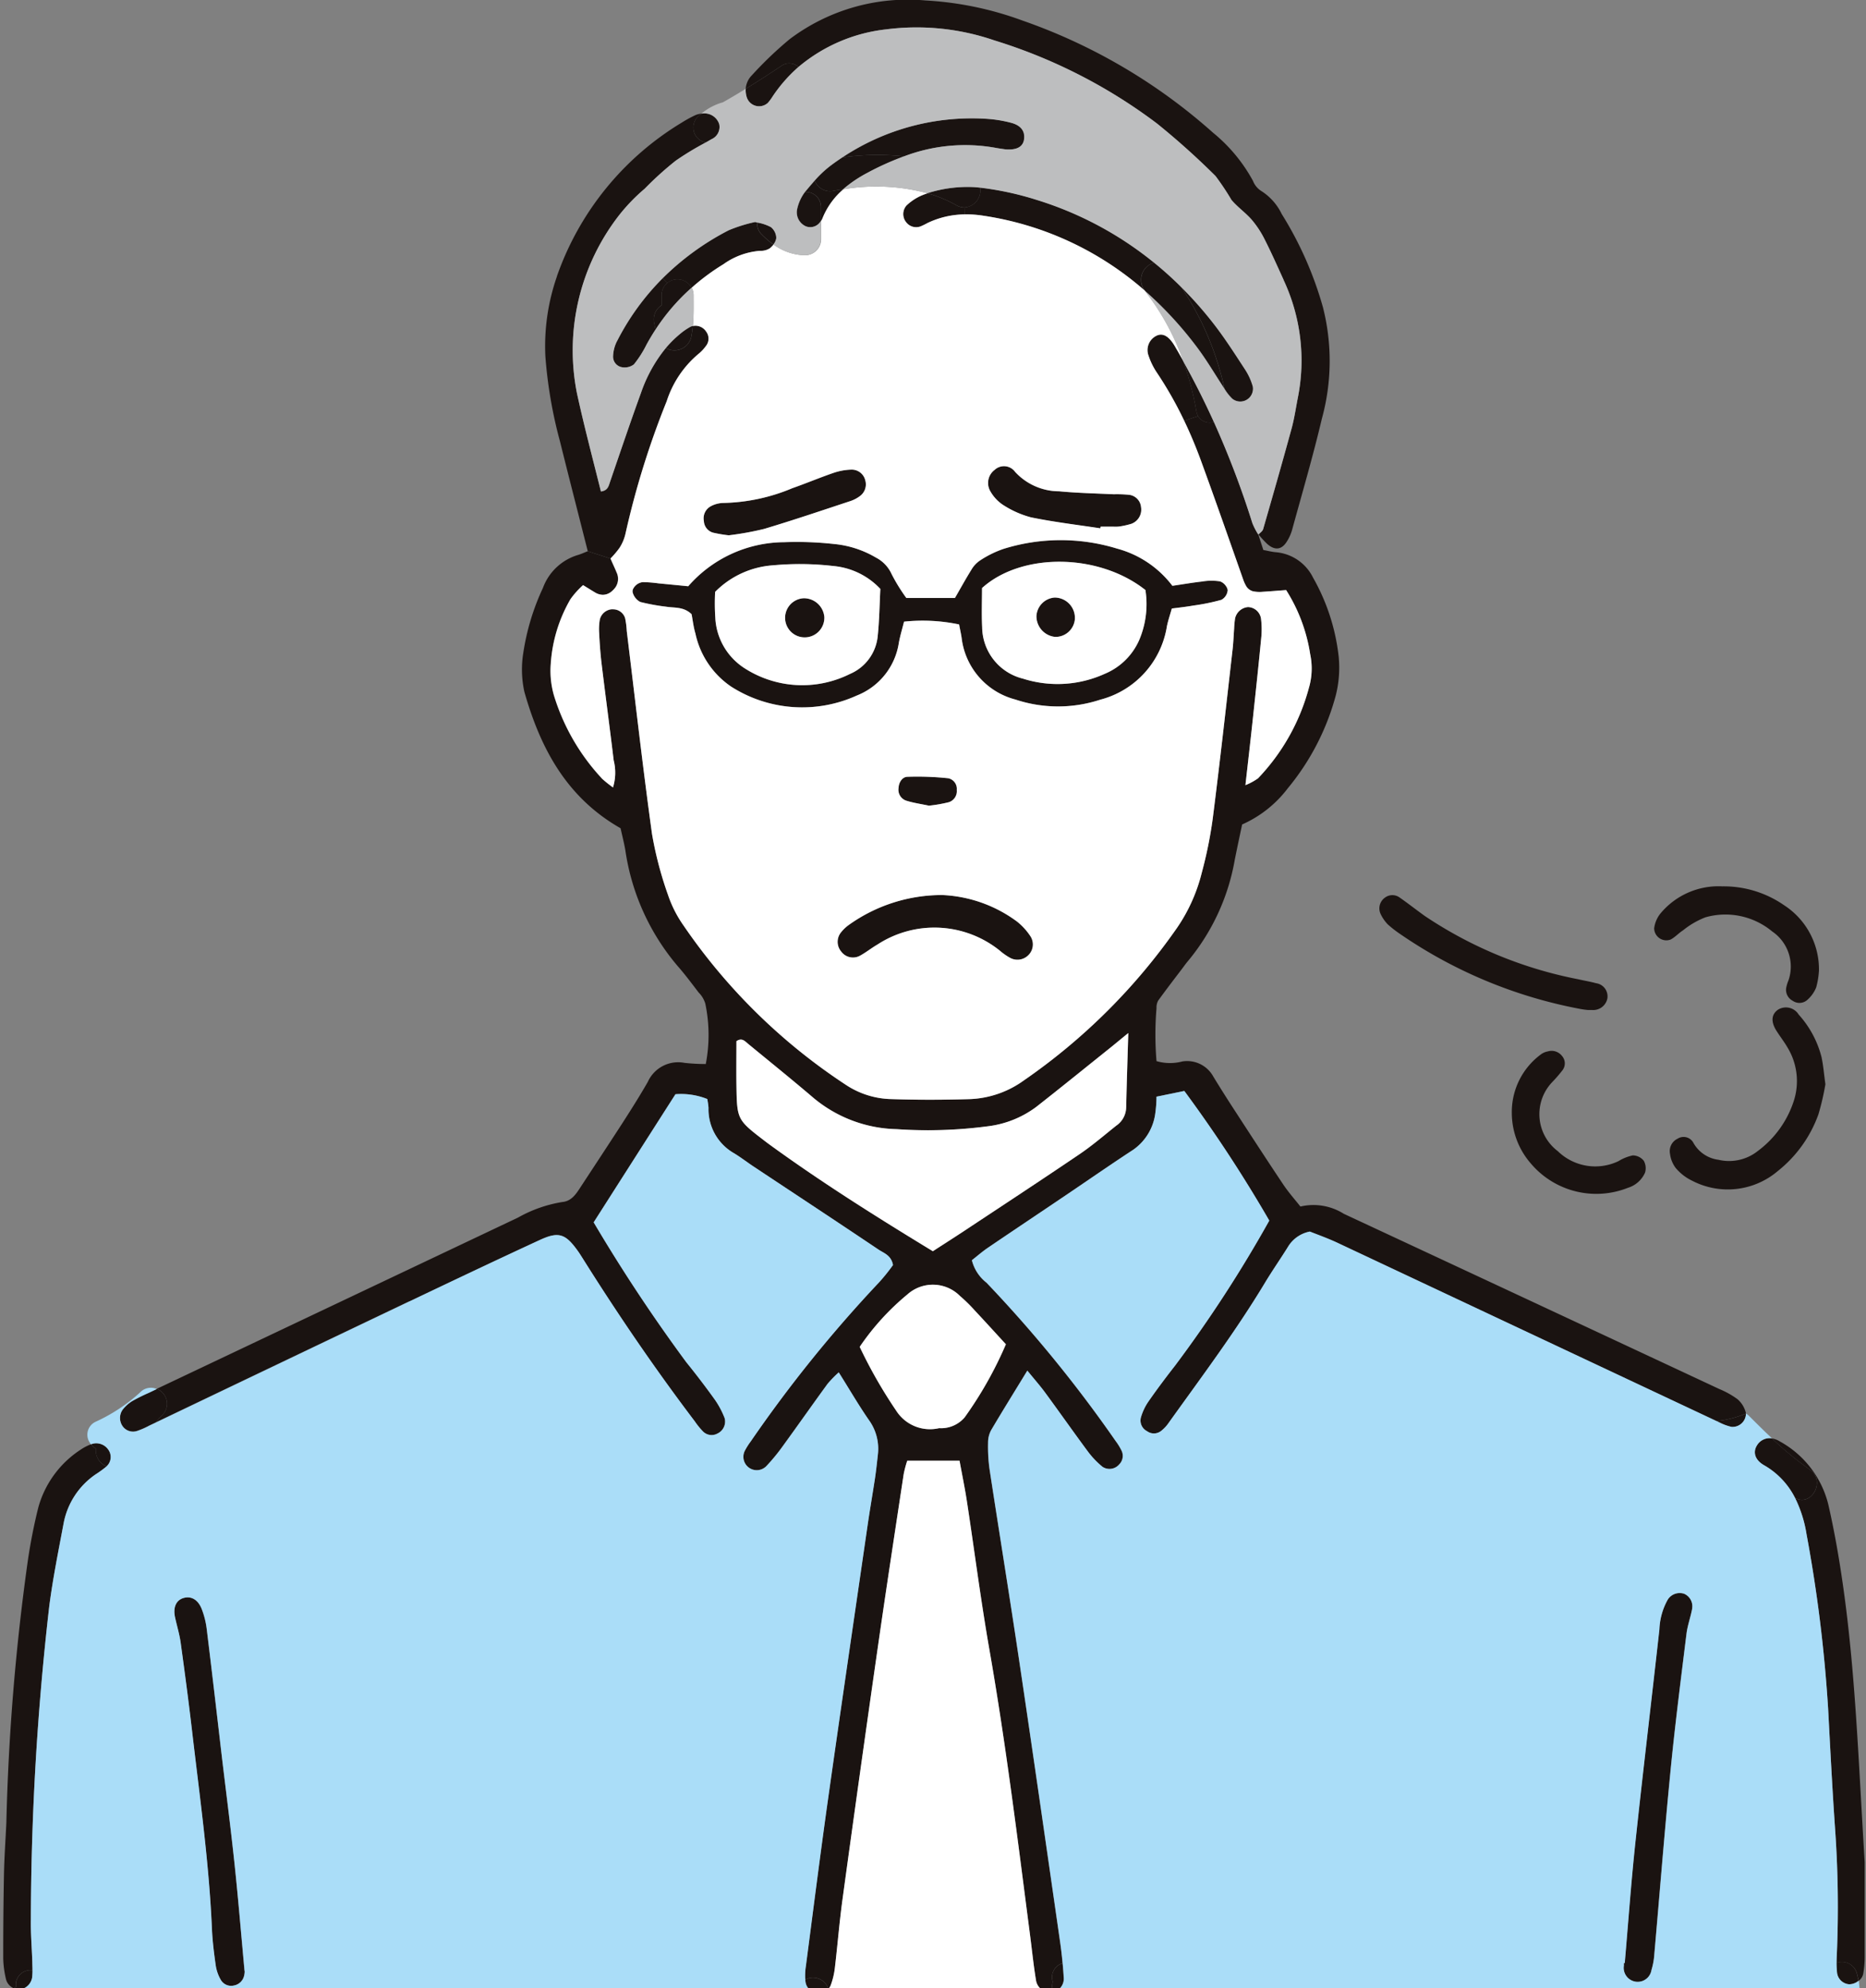
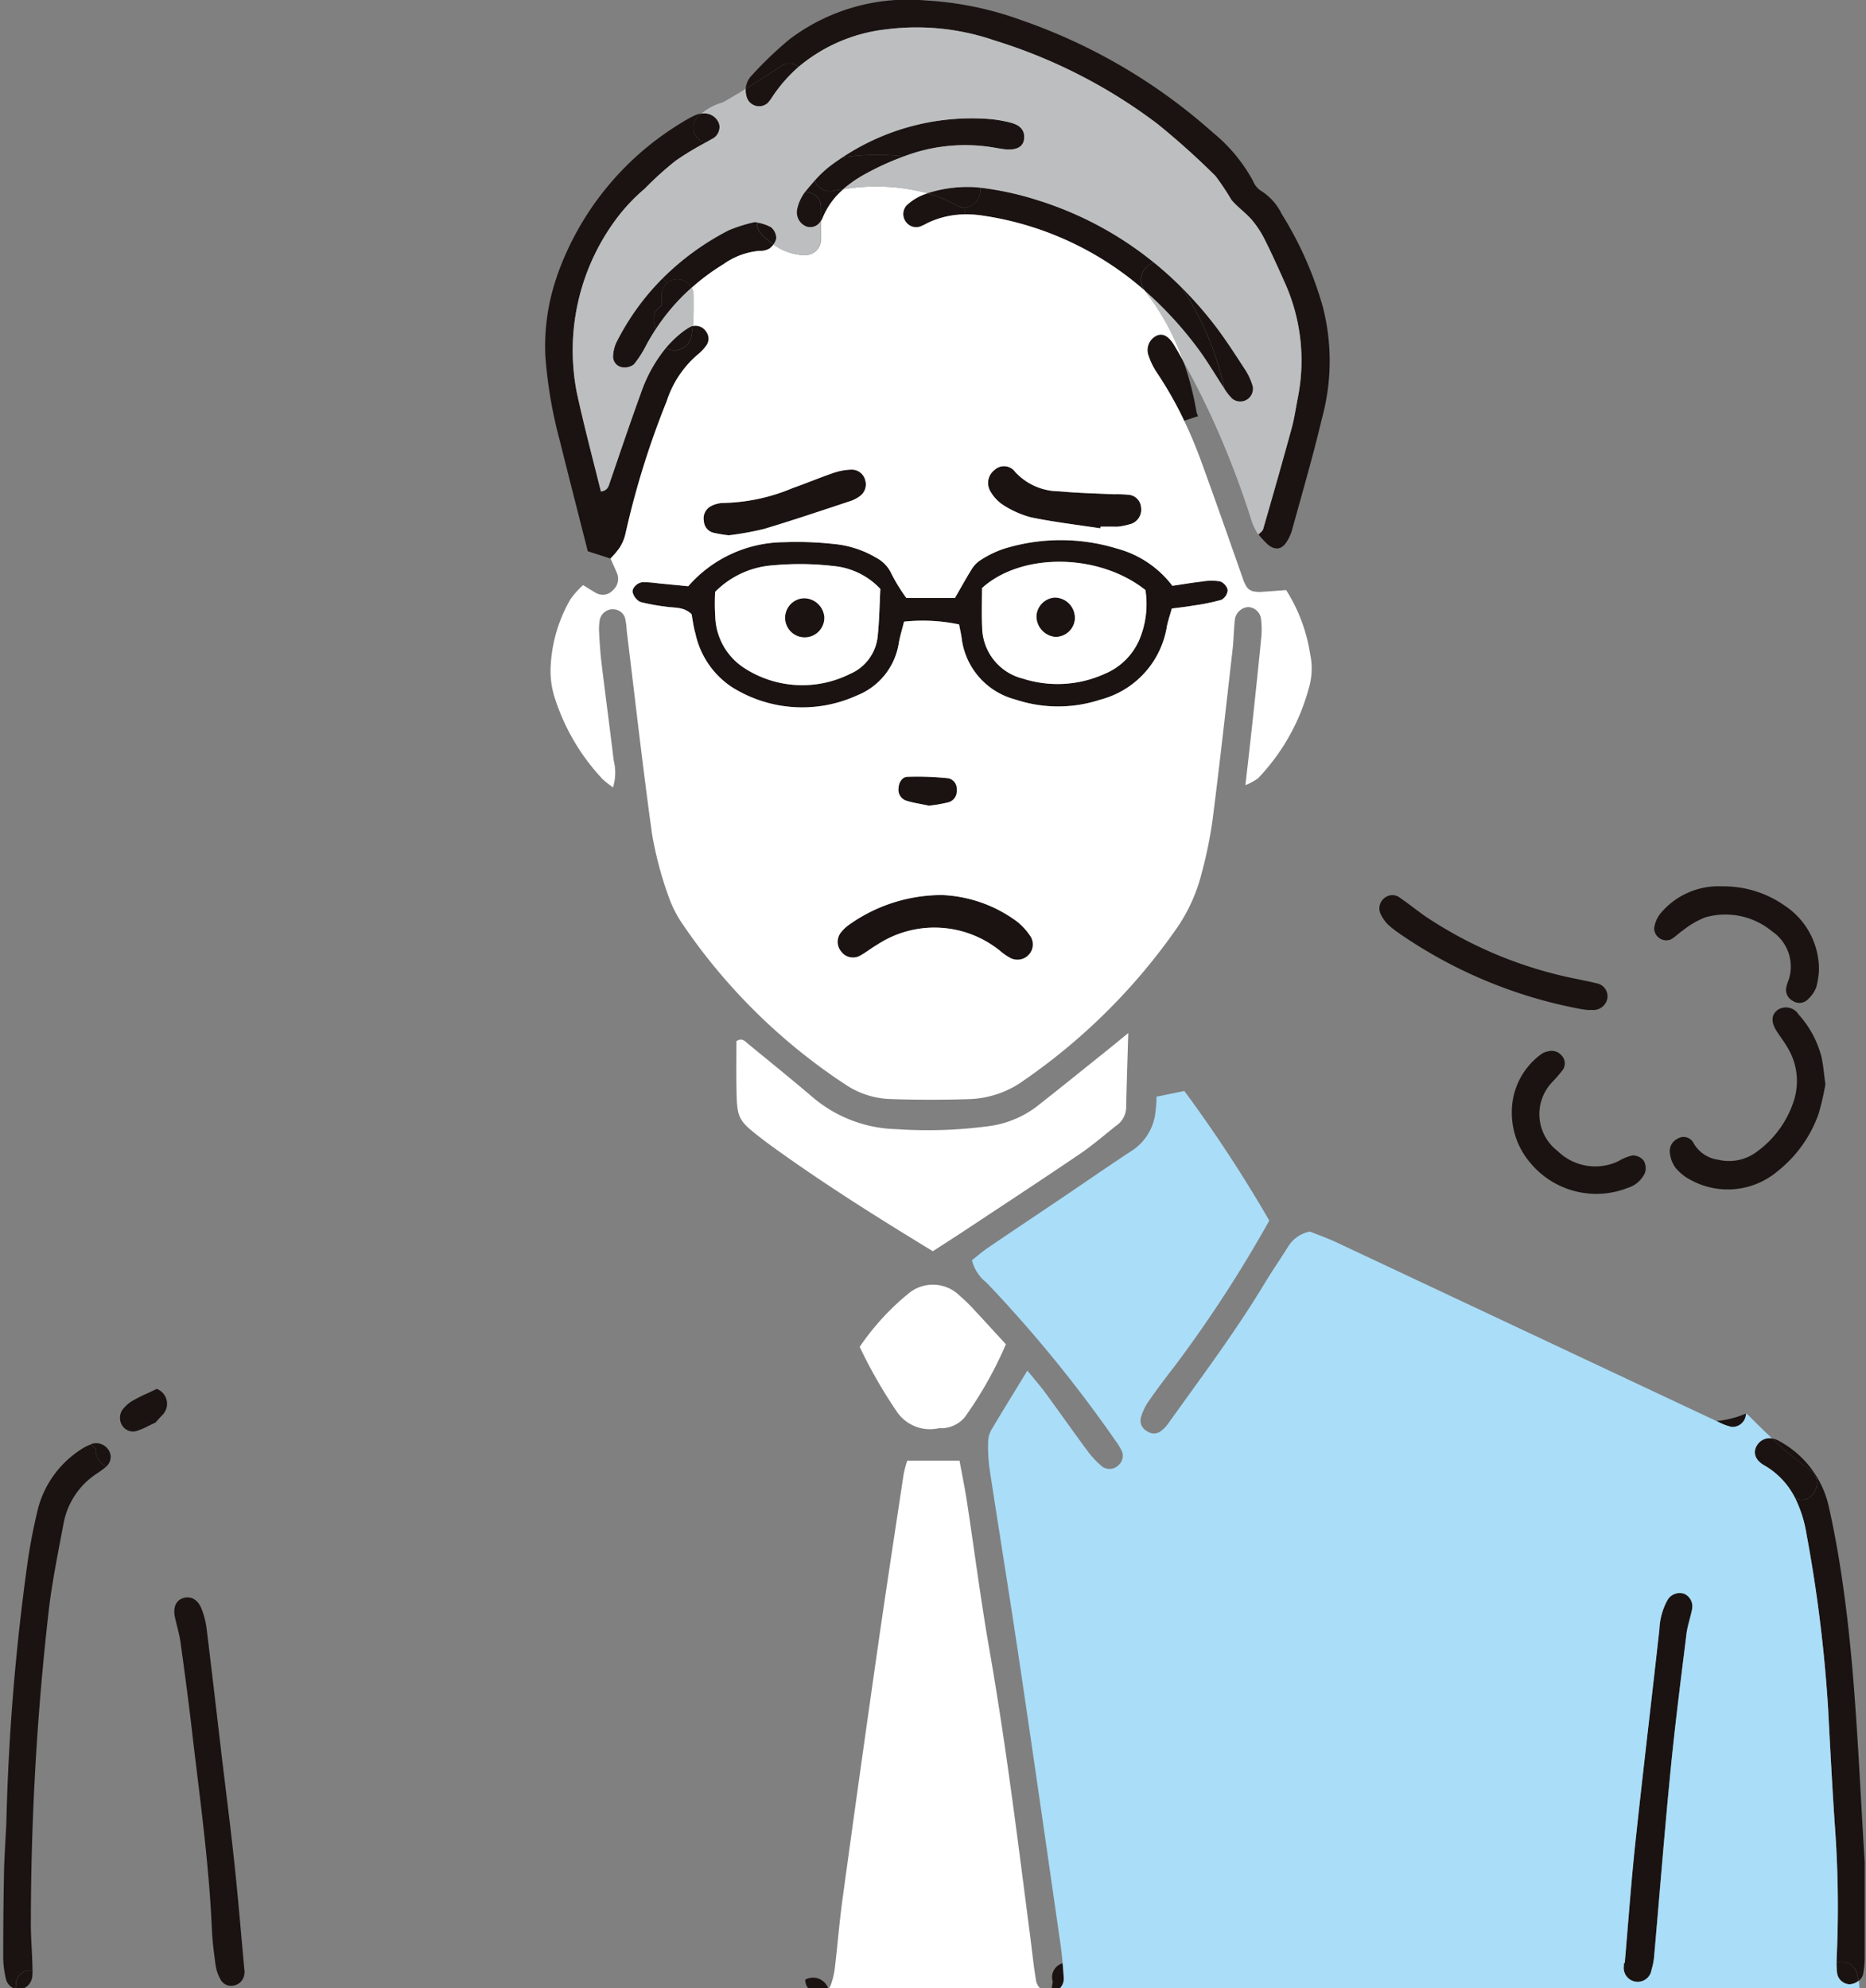
<svg xmlns="http://www.w3.org/2000/svg" width="93.878" height="100" viewBox="0 0 93.878 100">
  <rect x="0" y="0" width="93.878" height="100" fill="#808080" stroke="none" />
  <defs>
    <clipPath id="clip-path">
      <rect id="長方形_4" data-name="長方形 4" width="93.878" height="100" transform="translate(645 116)" fill="#fff" stroke="#707070" stroke-width="1" />
    </clipPath>
    <clipPath id="clip-path-2">
      <rect id="長方形_3" data-name="長方形 3" width="93.824" height="104.312" fill="none" />
    </clipPath>
  </defs>
  <g id="ill-man-worry02" transform="translate(-645 -116)" clip-path="url(#clip-path)">
    <g id="グループ_4" data-name="グループ 4" transform="translate(644.992 116)">
      <g id="グループ_3" data-name="グループ 3" clip-path="url(#clip-path-2)">
        <path id="パス_62" data-name="パス 62" d="M461.4,493.241a.662.662,0,0,1-.622-.576,4.567,4.567,0,0,1-.026-.5.775.775,0,0,1,1.025.525c.034.124.062.249.084.371a.755.755,0,0,1-.461.176" transform="translate(-368.352 -393.428)" fill="#1a1311" />
        <path id="パス_63" data-name="パス 63" d="M426.556,255.2c.082.383.112.78.187,1.326a12.709,12.709,0,0,1-.351,1.514,6.4,6.4,0,0,1-2.042,2.85,3.884,3.884,0,0,1-4.316.485,2.472,2.472,0,0,1-.82-.636,1.468,1.468,0,0,1-.287-.71.691.691,0,0,1,.383-.766.559.559,0,0,1,.8.223,1.687,1.687,0,0,0,1.251.838,2.323,2.323,0,0,0,1.984-.443,5.083,5.083,0,0,0,1.811-2.525,3.248,3.248,0,0,0-.309-2.663c-.172-.3-.393-.58-.578-.876-.277-.449-.238-.812.088-1.041a.753.753,0,0,1,1.041.243,5.054,5.054,0,0,1,1.161,2.182" transform="translate(-334.9 -201.986)" fill="#1a1311" />
        <path id="パス_64" data-name="パス 64" d="M423.275,226.582a3.955,3.955,0,0,1-.138.816,1.653,1.653,0,0,1-.445.626.592.592,0,0,1-.734.046.62.62,0,0,1-.327-.662,2.021,2.021,0,0,1,.116-.375,2.135,2.135,0,0,0-.824-2.453,3.681,3.681,0,0,0-3.357-.71,4.2,4.2,0,0,0-1.123.652c-.221.14-.4.347-.63.467a.612.612,0,0,1-.826-.568,1.505,1.505,0,0,1,.287-.708,3.794,3.794,0,0,1,3.143-1.4,5.323,5.323,0,0,1,3.109.951,3.844,3.844,0,0,1,1.751,3.317" transform="translate(-331.758 -177.728)" fill="#1a1311" />
        <path id="パス_65" data-name="パス 65" d="M443.019,362.31c.824.566.09,1.9-.742,1.426a3.922,3.922,0,0,0-1.564-1.643c-.471-.273-.555-.67-.349-.993a.74.74,0,0,1,.756-.353,16.5,16.5,0,0,0,1.9,1.562" transform="translate(-351.964 -288.392)" fill="#1a1311" />
        <path id="パス_66" data-name="パス 66" d="M447.389,364.1c.305,1.326.539,2.672.732,4.017.634,4.4.784,8.848,1.1,13.984,0,1.1,0,2.9,0,4.707a5.026,5.026,0,0,1-.076.918.585.585,0,0,1-.229.341c-.022-.122-.05-.247-.084-.371a.775.775,0,0,0-1.025-.526c0-.14.006-.283.012-.421a55.575,55.575,0,0,0-.088-6.331c-.14-2.018-.243-4.039-.351-6.059a72.367,72.367,0,0,0-1.087-8.766,6.291,6.291,0,0,0-.578-1.819c.832.473,1.566-.86.742-1.426a16.5,16.5,0,0,1-1.9-1.562,1.037,1.037,0,0,1,.407.154,4.98,4.98,0,0,1,2.425,3.159" transform="translate(-355.401 -288.428)" fill="#1a1311" />
        <path id="パス_67" data-name="パス 67" d="M430.637,354.5a5.056,5.056,0,0,0,1.482-.379.676.676,0,0,1-.722.672,2.547,2.547,0,0,1-.612-.223l-.148-.07" transform="translate(-344.272 -283.018)" fill="#1a1311" />
        <path id="パス_68" data-name="パス 68" d="M410.385,399.57a.685.685,0,0,1,.423.742c-.076.431-.235.848-.289,1.282-.285,2.312-.582,4.623-.808,6.941-.3,3.062-.542,6.131-.812,9.2a3.485,3.485,0,0,1-.142.772.7.7,0,0,1-1.39-.219v-.132a.3.3,0,0,1,.044,0c.176-2.016.319-4.033.533-6.043.383-3.584.814-7.164,1.211-10.746a3.306,3.306,0,0,1,.425-1.5.712.712,0,0,1,.8-.293" transform="translate(-325.669 -319.408)" fill="#1a1311" />
        <path id="パス_69" data-name="パス 69" d="M385.9,269.1a.771.771,0,0,1,.068.606,1.38,1.38,0,0,1-.86.762,4.313,4.313,0,0,1-4.887-1.225,3.882,3.882,0,0,1-.955-2.531,3.6,3.6,0,0,1,1.452-2.946.825.825,0,0,1,.357-.158.658.658,0,0,1,.708.219.568.568,0,0,1,.032.728,7.194,7.194,0,0,1-.514.594,2.333,2.333,0,0,0,.279,3.476,2.7,2.7,0,0,0,3.056.5,2.264,2.264,0,0,1,.716-.287.719.719,0,0,1,.547.263" transform="translate(-303.199 -210.72)" fill="#1a1311" />
        <path id="パス_70" data-name="パス 70" d="M356.965,228.942a.668.668,0,0,1,.568.756.723.723,0,0,1-.754.592c-.044,0-.088,0-.219,0a3.9,3.9,0,0,1-.435-.062,23.669,23.669,0,0,1-9.021-3.762,5.633,5.633,0,0,1-.62-.483,1.953,1.953,0,0,1-.365-.533.663.663,0,0,1,.227-.816.619.619,0,0,1,.738,0c.431.3.843.626,1.27.931a21.025,21.025,0,0,0,7.715,3.179c.3.07.6.116.9.2" transform="translate(-276.657 -179.485)" fill="#1a1311" />
        <path id="パス_71" data-name="パス 71" d="M315.675,133.964s-.006.006-.008.008a.02.02,0,0,1,0-.006s0-.012-.006-.016a.015.015,0,0,1,0-.006l.018.02" transform="translate(-252.352 -107.081)" fill="#1a1311" />
-         <path id="パス_72" data-name="パス 72" d="M315.643,133.926v.006l-.006-.018Z" transform="translate(-252.336 -107.057)" fill="#1a1311" />
        <path id="パス_73" data-name="パス 73" d="M299.785,76.77a.643.643,0,0,1-1.039.614,2.6,2.6,0,0,1-.4-.513s0,0,0-.006a14.73,14.73,0,0,0-2.21-5.15,19.471,19.471,0,0,1,1.715,1.937c.564.73,1.061,1.512,1.566,2.284a3.107,3.107,0,0,1,.377.834" transform="translate(-236.738 -57.332)" fill="#1a1311" />
        <path id="パス_74" data-name="パス 74" d="M290.441,72.2c-.435-.658-.834-1.344-1.3-1.975a18.774,18.774,0,0,0-2.7-2.94s0,0,0-.006a.891.891,0,0,1,.49-1.4q.677.548,1.305,1.169a14.731,14.731,0,0,1,2.21,5.15" transform="translate(-228.843 -52.671)" fill="#1a1311" />
-         <path id="パス_75" data-name="パス 75" d="M298.429,93.66a.687.687,0,0,1-.8-.291.816.816,0,0,1-.09-.263,15.114,15.114,0,0,0-.654-2.5c.56,1,1.071,2.018,1.542,3.056" transform="translate(-237.346 -72.433)" fill="#1a1311" />
        <path id="パス_76" data-name="パス 76" d="M288.36,83.987c.333-.16.636.04.917.515.15.255.3.511.437.768a15.132,15.132,0,0,1,.654,2.5.816.816,0,0,0,.09.263l-.7.231a19.092,19.092,0,0,0-1.394-2.449,3.483,3.483,0,0,1-.4-.826.8.8,0,0,1,.4-1" transform="translate(-230.173 -67.1)" fill="#1a1311" />
        <path id="パス_77" data-name="パス 77" d="M253.518,120.07c-1.165-.176-2.336-.315-3.49-.552a4.866,4.866,0,0,1-1.424-.638,2,2,0,0,1-.614-.664.823.823,0,0,1,.189-1.069.691.691,0,0,1,1.051.08,3.014,3.014,0,0,0,2.214.977c.913.088,1.833.106,2.75.15a6.284,6.284,0,0,1,.78.028.683.683,0,0,1,.592.616.76.76,0,0,1-.481.84,3.919,3.919,0,0,1-.634.14,1.635,1.635,0,0,1-.263.006c-.219,0-.437,0-.656,0,0,.028-.01.056-.014.082" transform="translate(-198.158 -93.49)" fill="#1a1311" />
        <path id="パス_78" data-name="パス 78" d="M260.969,149.874a1.021,1.021,0,0,1,1,1.125.976.976,0,0,1-.988.854,1.045,1.045,0,0,1-.941-1.061.989.989,0,0,1,.929-.919" transform="translate(-207.888 -119.816)" fill="#1a1311" />
        <path id="パス_79" data-name="パス 79" d="M264.428,493.138a.689.689,0,0,1-.6.748h-.012a4.032,4.032,0,0,1,.064-.537.728.728,0,0,1,.491-.925c.024.239.042.475.056.714" transform="translate(-210.907 -393.668)" fill="#1a1311" />
        <path id="パス_80" data-name="パス 80" d="M219.857,226.612a.758.758,0,0,1-.171.955.773.773,0,0,1-.866.1,3.036,3.036,0,0,1-.533-.373,5.248,5.248,0,0,0-6.153-.3c-.3.174-.578.4-.886.566a.735.735,0,0,1-.94-.223.754.754,0,0,1,.006-.969,1.9,1.9,0,0,1,.379-.359A8.056,8.056,0,0,1,215.4,224.5a6.81,6.81,0,0,1,3.765,1.338,3.174,3.174,0,0,1,.692.77" transform="translate(-167.991 -179.479)" fill="#1a1311" />
        <path id="パス_81" data-name="パス 81" d="M219.852,29.92c.511.124.734.409.692.81s-.357.58-.939.537c-.132-.02-.307-.042-.479-.074a8.641,8.641,0,0,0-4.625.425,12.869,12.869,0,0,0-3.1.05,11.783,11.783,0,0,1,7.286-1.937,6.43,6.43,0,0,1,1.169.189" transform="translate(-169.001 -23.754)" fill="#1a1311" />
        <path id="パス_82" data-name="パス 82" d="M232.737,47.216a6.646,6.646,0,0,1,2.322-.309c.1.006.209.016.319.028a.855.855,0,0,1-.79,1,.811.811,0,0,1-.4-.11,6.762,6.762,0,0,0-1.454-.606" transform="translate(-186.061 -37.499)" fill="#1a1311" />
        <path id="パス_83" data-name="パス 83" d="M242.931,48.469a5.4,5.4,0,0,0-.957-.07l-.008-.349a.855.855,0,0,0,.79-1,15.425,15.425,0,0,1,2.86.618,17.557,17.557,0,0,1,5.906,3.159.891.891,0,0,0-.49,1.4s0,0,0,.006a15.837,15.837,0,0,0-8.107-3.765" transform="translate(-193.44 -37.616)" fill="#1a1311" />
        <path id="パス_84" data-name="パス 84" d="M227.941,196.082a7.094,7.094,0,0,1-1.011.176c-.4-.086-.788-.138-1.155-.257a.578.578,0,0,1-.373-.628c.014-.291.188-.56.445-.568a14.775,14.775,0,0,1,2.064.074.543.543,0,0,1,.423.586.584.584,0,0,1-.393.616" transform="translate(-180.197 -155.731)" fill="#1a1311" />
        <path id="パス_85" data-name="パス 85" d="M226.768,49.92a.651.651,0,0,1,.014-.848,2.63,2.63,0,0,1,.754-.5c.1-.042.2-.08.309-.114a6.758,6.758,0,0,1,1.454.606.811.811,0,0,0,.4.11l.008.349a4.442,4.442,0,0,0-1.869.435,3.4,3.4,0,0,1-.355.172.631.631,0,0,1-.712-.207" transform="translate(-181.17 -38.736)" fill="#1a1311" />
        <path id="パス_86" data-name="パス 86" d="M184.677,118.3a.728.728,0,0,1-.265.816,1.674,1.674,0,0,1-.457.243c-1.452.479-2.9.971-4.364,1.408a15.168,15.168,0,0,1-1.775.321,6.9,6.9,0,0,1-.8-.137.638.638,0,0,1-.453-.585.689.689,0,0,1,.389-.76,1.423,1.423,0,0,1,.626-.146,9.414,9.414,0,0,0,3.439-.742c.7-.245,1.386-.536,2.09-.776a3.061,3.061,0,0,1,.893-.158.7.7,0,0,1,.682.517" transform="translate(-141.144 -94.16)" fill="#1a1311" />
        <path id="パス_87" data-name="パス 87" d="M207.094,39.753a6.425,6.425,0,0,0-1.23.83c-.17.024-.339.052-.507.084a.824.824,0,0,1-.931-.515,5.466,5.466,0,0,1,.784-.74c.2-.153.407-.295.614-.433a12.859,12.859,0,0,1,3.1-.05,13.8,13.8,0,0,0-1.835.824" transform="translate(-163.428 -31.065)" fill="#1a1311" />
        <path id="パス_88" data-name="パス 88" d="M203.194,496.634a.677.677,0,0,1-.644.176.627.627,0,0,1-.511-.535,1.088,1.088,0,0,1-.012-.11.808.808,0,0,1,1.167.469" transform="translate(-161.51 -396.584)" fill="#1a1311" />
        <path id="パス_89" data-name="パス 89" d="M198.967,150.983a.989.989,0,0,1-.973,1.021.985.985,0,0,1-.092-1.967,1.032,1.032,0,0,1,1.065.947" transform="translate(-157.489 -119.945)" fill="#1a1311" />
        <path id="パス_90" data-name="パス 90" d="M202.007,45.884c.158-.191.319-.383.485-.57a.824.824,0,0,0,.931.515c.168-.032.337-.06.507-.084a3.759,3.759,0,0,0-1.049,1.454.632.632,0,0,1-.072.136V46.66a.759.759,0,0,0-.8-.776" transform="translate(-161.494 -36.226)" fill="#1a1311" />
        <path id="パス_91" data-name="パス 91" d="M200.379,49.869a.768.768,0,0,1-.407-.884,2.2,2.2,0,0,1,.379-.822l.006-.008h0a.759.759,0,0,1,.8.776v.676a.609.609,0,0,1-.782.263" transform="translate(-159.847 -38.497)" fill="#1a1311" />
        <path id="パス_92" data-name="パス 92" d="M189.76,3.369a.68.68,0,0,0-.872-.044c-.59.393-1.181.778-1.781,1.145a1.061,1.061,0,0,1,.313-.686,18.869,18.869,0,0,1,1.9-1.815A9.87,9.87,0,0,1,196.14.023a16.743,16.743,0,0,1,4.887,1.011,28.428,28.428,0,0,1,9.594,5.646A8.109,8.109,0,0,1,212.627,9.1a1.052,1.052,0,0,0,.405.5,2.818,2.818,0,0,1,1.039,1.163,18.075,18.075,0,0,1,2.074,4.687,10.93,10.93,0,0,1-.052,5.611c-.443,1.881-.989,3.736-1.5,5.6a2.233,2.233,0,0,1-.271.594c-.259.409-.605.443-.987.1a5.391,5.391,0,0,1-.431-.471c.084-.088.206-.166.237-.271.487-1.687.971-3.377,1.434-5.072.138-.507.211-1.031.313-1.548a9.552,9.552,0,0,0-.724-5.92c-.309-.68-.613-1.364-.95-2.028a4.869,4.869,0,0,0-.65-.989c-.311-.359-.718-.638-1.021-1a12.831,12.831,0,0,0-.8-1.2A38.156,38.156,0,0,0,207.8,6.217a26.539,26.539,0,0,0-8.176-4.181,12.039,12.039,0,0,0-5.469-.556,8.247,8.247,0,0,0-4.394,1.889" transform="translate(-149.582 -0.001)" fill="#1a1311" />
        <path id="パス_93" data-name="パス 93" d="M190.694,56.057a.725.725,0,0,1,.267.548.651.651,0,0,1-.146.323,4.407,4.407,0,0,1-.582-.5.736.736,0,0,1-.233-.608,2.271,2.271,0,0,1,.694.233" transform="translate(-151.892 -44.628)" fill="#1a1311" />
        <path id="パス_94" data-name="パス 94" d="M187.094,17.173c.6-.367,1.191-.752,1.781-1.145a.679.679,0,0,1,.872.044,7.517,7.517,0,0,0-1.312,1.5,2.272,2.272,0,0,1-.234.313.653.653,0,0,1-1.059-.3,1.158,1.158,0,0,1-.048-.415" transform="translate(-149.57 -12.704)" fill="#1a1311" />
        <path id="パス_95" data-name="パス 95" d="M174.539,29.912a.767.767,0,0,1-.385-1.314q.078-.072.163-.138c.028,0,.056-.006.084-.008a.781.781,0,0,1,.812.537.67.67,0,0,1-.383.756c-.1.056-.193.112-.291.166" transform="translate(-139.022 -22.744)" fill="#1a1311" />
        <path id="パス_96" data-name="パス 96" d="M137.363,36.684a14.668,14.668,0,0,1,6.277-7.727,6.057,6.057,0,0,1,.692-.379,1,1,0,0,1,.3-.074q-.084.066-.162.138a.767.767,0,0,0,.385,1.314,14.677,14.677,0,0,0-1.512.915,16.47,16.47,0,0,0-1.562,1.41,9.248,9.248,0,0,0-1.273,1.314,11.065,11.065,0,0,0-2.14,8.959c.363,1.669.8,3.313,1.209,4.958.349-.046.387-.273.457-.479.515-1.5,1.019-3,1.56-4.484a7.308,7.308,0,0,1,1.251-2.256l.012.008a.865.865,0,0,0,1.28-.656c.028-.15.048-.3.062-.457a.643.643,0,0,1,.674.287.591.591,0,0,1-.028.734,2.039,2.039,0,0,1-.361.381,5.163,5.163,0,0,0-1.6,2.381,42.673,42.673,0,0,0-2.074,6.664,2.23,2.23,0,0,1-.3.712,4.4,4.4,0,0,1-.453.535l-1.141-.367c-.475-1.875-.945-3.7-1.4-5.531a22.873,22.873,0,0,1-.734-4.282,10.652,10.652,0,0,1,.584-4.015" transform="translate(-109.337 -22.787)" fill="#1a1311" />
        <path id="パス_97" data-name="パス 97" d="M168.369,82.221a.865.865,0,0,1-1.28.656l-.012-.008a5.509,5.509,0,0,1,.686-.682,3.256,3.256,0,0,1,.535-.375.584.584,0,0,1,.133-.048c-.014.154-.034.307-.062.457" transform="translate(-133.57 -65.366)" fill="#1a1311" />
        <path id="パス_98" data-name="パス 98" d="M166.287,58.514a13.368,13.368,0,0,1,3.325-2.415,7.524,7.524,0,0,1,1.33-.415c.036.01.07.02.1.028a.735.735,0,0,0,.233.608,4.394,4.394,0,0,0,.582.5,1.3,1.3,0,0,1-.189.191.861.861,0,0,1-.5.126,3.642,3.642,0,0,0-1.831.672,11.019,11.019,0,0,0-1.6,1.185.813.813,0,0,0-.708-.429.8.8,0,0,0-.508.185Z" transform="translate(-132.938 -44.516)" fill="#1a1311" />
        <path id="パス_99" data-name="パス 99" d="M165.954,70.453a10.325,10.325,0,0,0-1.815,2.106c-.026-.106-.046-.213-.068-.317a.837.837,0,0,1,.371-.9c0-.17,0-.341,0-.511a.8.8,0,0,1,1.51-.373" transform="translate(-131.151 -55.981)" fill="#1a1311" />
        <path id="パス_100" data-name="パス 100" d="M154.04,72.953a12.477,12.477,0,0,1,2.293-3.159l.238.231a.806.806,0,0,0-.295.618c0,.17,0,.341,0,.511a.837.837,0,0,0-.371.9c.022.1.042.211.068.317q-.241.367-.455.76a5.4,5.4,0,0,1-.634.993.769.769,0,0,1-.592.144.539.539,0,0,1-.455-.57,1.8,1.8,0,0,1,.2-.75" transform="translate(-122.984 -55.797)" fill="#1a1311" />
        <path id="パス_101" data-name="パス 101" d="M184.5,137.979c-2.358-1.867-6.241-1.893-8.221-.1,0,.646-.026,1.3.006,1.957a2.7,2.7,0,0,0,2.054,2.6,5.736,5.736,0,0,0,4.109-.241,3.257,3.257,0,0,0,1.741-1.707,4.611,4.611,0,0,0,.311-2.509M162.857,139.4a3.2,3.2,0,0,0,1.376,2.449,5.367,5.367,0,0,0,5.4.353,2.31,2.31,0,0,0,1.4-1.935c.08-.78.09-1.568.13-2.342a3.691,3.691,0,0,0-2.368-1.153,14.57,14.57,0,0,0-3.014-.036,4.53,4.53,0,0,0-2.928,1.336,10.429,10.429,0,0,0,.01,1.33m-2.886-1.759c.519.05,1.039.1,1.522.148a6.451,6.451,0,0,1,4.827-2.216,17.038,17.038,0,0,1,2.5.09,5.076,5.076,0,0,1,2.116.684,1.734,1.734,0,0,1,.79.832,9.064,9.064,0,0,0,.74,1.2h2.445c.269-.463.535-.951.828-1.422a1.42,1.42,0,0,1,.437-.467,5.177,5.177,0,0,1,1.177-.58,9.656,9.656,0,0,1,5.71-.016,5.171,5.171,0,0,1,2.787,1.873c.544-.08,1.015-.162,1.49-.215a2.765,2.765,0,0,1,.908-.008.6.6,0,0,1,.3.241.464.464,0,0,1,.084.2.608.608,0,0,1-.315.487,10.485,10.485,0,0,1-1.416.289c-.341.06-.686.1-1.079.148-.088.315-.186.6-.246.89a4.554,4.554,0,0,1-3.351,3.69,6.793,6.793,0,0,1-4.276-.008,3.646,3.646,0,0,1-2.7-3.086c-.03-.215-.08-.427-.128-.69a8.913,8.913,0,0,0-2.77-.14c-.1.4-.2.724-.261,1.063a3.4,3.4,0,0,1-2.124,2.657,6.636,6.636,0,0,1-6.311-.451,4.317,4.317,0,0,1-1.8-2.673c-.1-.333-.137-.682-.193-.971-.4-.389-.866-.307-1.29-.379a10.181,10.181,0,0,1-1.291-.237.768.768,0,0,1-.379-.469.278.278,0,0,1,.036-.217.621.621,0,0,1,.453-.309,6.417,6.417,0,0,1,.782.058" transform="translate(-126.864 -108.299)" fill="#1a1311" />
        <path id="パス_102" data-name="パス 102" d="M47.289,419.463c.006-.088.012.046-.014.172a.644.644,0,0,1-.513.533.6.6,0,0,1-.676-.293,2.062,2.062,0,0,1-.251-.732c-.086-.608-.163-1.219-.189-1.833-.146-3.335-.616-6.638-1-9.949-.172-1.482-.369-2.96-.574-4.438-.06-.431-.191-.85-.283-1.278-.108-.5.058-.862.433-.969s.72.076.91.556a4.156,4.156,0,0,1,.253,1.009c.257,2.092.5,4.184.744,6.275.217,1.829.455,3.656.65,5.489.187,1.745.329,3.494.511,5.457" transform="translate(-34.98 -320.297)" fill="#1a1311" />
-         <path id="パス_103" data-name="パス 103" d="M51.838,148.91q-6.39,3.047-12.771,6.1.168-.2.355-.391a.8.8,0,0,0-.295-1.3q9.088-4.308,18.176-8.616a6.7,6.7,0,0,1,2.226-.782c.443-.04.676-.375.894-.712.7-1.067,1.4-2.13,2.094-3.2.451-.7.9-1.41,1.316-2.134a1.673,1.673,0,0,1,1.847-.953,9.984,9.984,0,0,0,1.067.058,7.682,7.682,0,0,0-.024-3.042,1.342,1.342,0,0,0-.335-.556c-.347-.455-.69-.915-1.067-1.344A11.549,11.549,0,0,1,62.7,126.22c-.068-.385-.167-.768-.239-1.1-2.732-1.554-4.039-4.045-4.839-6.859a5.213,5.213,0,0,1-.056-1.957,11.856,11.856,0,0,1,.989-3.273,2.7,2.7,0,0,1,1.763-1.657c.162-.048.317-.12.489-.189l1.141.367c.1.239.212.467.307.7a.752.752,0,0,1-.05.74,1.061,1.061,0,0,1-.189.207.694.694,0,0,1-.451.18.786.786,0,0,1-.405-.124c-.181-.108-.361-.221-.592-.363a4.251,4.251,0,0,0-.636.71,7.438,7.438,0,0,0-.989,3.253,4.482,4.482,0,0,0,.155,1.564,10.7,10.7,0,0,0,2.415,4.194,6.284,6.284,0,0,0,.567.455,2.528,2.528,0,0,0,.034-1.366c-.193-1.614-.411-3.227-.606-4.841-.064-.525-.1-1.053-.126-1.578a2.868,2.868,0,0,1,.034-.656.674.674,0,0,1,.419-.479.554.554,0,0,1,.253-.04.633.633,0,0,1,.6.439,4.108,4.108,0,0,1,.084.652c.417,3.4.8,6.813,1.271,10.208a18.325,18.325,0,0,0,.8,3.054,6,6,0,0,0,.768,1.526,29.442,29.442,0,0,0,8.239,8.076,4.3,4.3,0,0,0,2.244.682c1.318.044,2.639.04,3.957,0a4.955,4.955,0,0,0,2.7-.941,30.446,30.446,0,0,0,7.717-7.691,8.5,8.5,0,0,0,1.233-2.756,21.3,21.3,0,0,0,.55-2.711c.361-2.836.676-5.678,1-8.517.04-.349.052-.7.078-1.053a4.535,4.535,0,0,1,.05-.523.732.732,0,0,1,.652-.558.684.684,0,0,1,.646.556,4.253,4.253,0,0,1,.022.919c-.134,1.4-.285,2.8-.435,4.2-.112,1.047-.233,2.092-.367,3.283a3.081,3.081,0,0,0,.634-.343,10.513,10.513,0,0,0,2.559-4.549,3.468,3.468,0,0,0,.064-1.7,8.377,8.377,0,0,0-1.209-3.221c-.4.03-.786.062-1.175.086a1.643,1.643,0,0,1-.487-.024.568.568,0,0,1-.369-.3,1.746,1.746,0,0,1-.132-.3c-.7-1.987-1.394-3.979-2.118-5.958-.251-.688-.533-1.364-.848-2.022l.7-.231a.687.687,0,0,0,.8.291,45.9,45.9,0,0,1,1.935,5.086,3.462,3.462,0,0,0,.289.562c.08.243.158.487.259.794.2.036.407.09.614.11a2.3,2.3,0,0,1,1.885,1.278,10.327,10.327,0,0,1,1.292,3.989,5.67,5.67,0,0,1-.152,1.955,12.331,12.331,0,0,1-2.407,4.651,5.858,5.858,0,0,1-2.3,1.823c-.121.574-.249,1.169-.369,1.769a10.88,10.88,0,0,1-2.348,5.092c-.114.134-.215.279-.321.419-.4.525-.8,1.047-1.187,1.582a.728.728,0,0,0-.082.377,15.969,15.969,0,0,0,0,2.665,2.414,2.414,0,0,0,1.3.016,1.5,1.5,0,0,1,1.556.76q.481.788.984,1.562c.84,1.292,1.677,2.583,2.533,3.863.267.4.589.76.866,1.113a2.87,2.87,0,0,1,2.186.367q9.446,4.4,18.888,8.812a4.356,4.356,0,0,1,.917.513,1.332,1.332,0,0,1,.409.644.445.445,0,0,1,.014.076,5.057,5.057,0,0,1-1.482.379q-9.533-4.482-19.07-8.967c-.475-.223-.971-.4-1.388-.564a1.644,1.644,0,0,0-1.113.788c-.375.6-.776,1.175-1.139,1.777-1.476,2.453-3.195,4.741-4.857,7.065a1.824,1.824,0,0,1-.353.381.588.588,0,0,1-.734.026.6.6,0,0,1-.307-.674,2.755,2.755,0,0,1,.389-.824c.427-.614.876-1.211,1.336-1.8a65.1,65.1,0,0,0,4.737-7.292,69.6,69.6,0,0,0-4.274-6.52c-.425.088-.884.18-1.4.287a6.2,6.2,0,0,1-.056.8,2.651,2.651,0,0,1-1.105,1.861c-1.141.746-2.262,1.526-3.391,2.288-1.312.886-2.629,1.765-3.939,2.655-.283.193-.543.421-.8.622a2.064,2.064,0,0,0,.734,1.129,66.423,66.423,0,0,1,6.5,7.968,2.883,2.883,0,0,1,.277.445.605.605,0,0,1-.1.73.641.641,0,0,1-.836.124,4.351,4.351,0,0,1-.724-.752c-.734-.989-1.442-2-2.17-2.99-.257-.349-.546-.674-.892-1.1-.65,1.065-1.25,2.028-1.823,3a1.307,1.307,0,0,0-.152.626,8.232,8.232,0,0,0,.072,1.314c.492,3.217,1.015,6.428,1.494,9.647.7,4.7,1.374,9.4,2.051,14.1q.082.56.132,1.123a.728.728,0,0,0-.491.925,4.035,4.035,0,0,0-.064.537.722.722,0,0,1-.77-.568c-.124-.736-.2-1.48-.295-2.222-.628-4.839-1.221-9.685-2.064-14.494-.431-2.469-.748-4.958-1.127-7.434-.106-.688-.249-1.37-.367-2.024H76.887a5.492,5.492,0,0,0-.181.678c-.441,2.914-.888,5.826-1.305,8.742q-.909,6.332-1.775,12.671c-.154,1.131-.245,2.272-.379,3.407a3.748,3.748,0,0,1-.21.888.567.567,0,0,1-.121.187.808.808,0,0,0-1.167-.469,3.055,3.055,0,0,1,.03-.676c.371-2.836.73-5.672,1.129-8.5.646-4.571,1.318-9.139,1.981-13.708.114-.784.251-1.564.369-2.346.058-.391.1-.784.143-1.177a2.461,2.461,0,0,0-.449-1.741c-.523-.756-.985-1.554-1.518-2.4a5.716,5.716,0,0,0-.563.578c-.752,1.031-1.484,2.076-2.234,3.107a9.715,9.715,0,0,1-.834,1.019.673.673,0,0,1-1.079-.79,3.39,3.39,0,0,1,.283-.443,66.726,66.726,0,0,1,6.456-8,9.579,9.579,0,0,0,.7-.87c-.09-.5-.469-.6-.744-.788-2.082-1.4-4.175-2.776-6.265-4.163-.329-.219-.644-.463-.981-.668a2.546,2.546,0,0,1-1.292-2.29,3.965,3.965,0,0,0-.062-.441,3.55,3.55,0,0,0-1.6-.241c-1.348,2.108-2.713,4.248-4.115,6.444a82.8,82.8,0,0,0,4.659,7.035c.5.618.979,1.245,1.44,1.889a4.371,4.371,0,0,1,.491.927.665.665,0,0,1-.361.772.609.609,0,0,1-.73-.106,3.787,3.787,0,0,1-.413-.509c-1.993-2.629-3.853-5.355-5.609-8.148-.094-.148-.187-.3-.289-.441-.608-.844-.951-.967-1.891-.533-2.2,1.015-4.38,2.052-6.564,3.093M87.9,139.162c.024-1.133.062-2.268.106-3.74-.515.421-.774.638-1.039.848-1.2.961-2.391,1.927-3.6,2.874a5.1,5.1,0,0,1-2.417.967,23.047,23.047,0,0,1-4.6.146,6.754,6.754,0,0,1-4.223-1.608c-1.067-.91-2.162-1.791-3.245-2.683-.162-.134-.313-.325-.59-.134,0,.724-.01,1.468,0,2.212.028,1.739.032,1.739,1.444,2.822.07.054.141.106.211.158,2.657,1.933,5.439,3.676,8.227,5.373.541-.351,1.059-.68,1.573-1.019,1.939-1.284,3.884-2.559,5.81-3.865.652-.441,1.252-.961,1.869-1.452a1.137,1.137,0,0,0,.471-.9m-8.12,15.585a19.469,19.469,0,0,0,2.07-3.67c-.552-.6-1.051-1.151-1.56-1.693a7.887,7.887,0,0,0-.752-.738,1.921,1.921,0,0,0-2.643-.076,12.55,12.55,0,0,0-2.4,2.637,24,24,0,0,0,1.837,3.211,2.016,2.016,0,0,0,2.16.878,1.555,1.555,0,0,0,1.291-.55" transform="translate(-31.232 -83.458)" fill="#1a1311" />
        <path id="パス_104" data-name="パス 104" d="M31.975,348.354a.8.8,0,0,1,.295,1.3q-.187.19-.355.391l-.321.152a3.885,3.885,0,0,1-.6.263.643.643,0,0,1-.714-.2.723.723,0,0,1-.028-.862,1.85,1.85,0,0,1,.482-.435,8.769,8.769,0,0,1,.824-.411l.419-.2" transform="translate(-24.079 -278.491)" fill="#1a1311" />
        <path id="パス_105" data-name="パス 105" d="M23.753,362.279a.632.632,0,0,1-.1.83.864.864,0,0,1-.535-.89.977.977,0,0,1-.243-.221c.024-.01.05-.02.074-.028a.734.734,0,0,1,.8.309" transform="translate(-18.289 -289.352)" fill="#1a1311" />
        <path id="パス_106" data-name="パス 106" d="M4.452,494.534a.723.723,0,0,1-.616.6.593.593,0,0,1-.3-.056.635.635,0,0,1,.1-.064c0-.024,0-.046,0-.07a.735.735,0,0,1,.838-.77,3.5,3.5,0,0,1-.018.359" transform="translate(-2.828 -395.065)" fill="#1a1311" />
        <path id="パス_107" data-name="パス 107" d="M2.327,388.268c0,.142.01.287.008.429a.735.735,0,0,0-.838.77c0,.024,0,.046,0,.07a.625.625,0,0,0-.1.064.677.677,0,0,1-.391-.443,4.969,4.969,0,0,1-.142-1.043Q.86,386.006.9,383.9c.016-.88.08-1.759.121-2.637a113.736,113.736,0,0,1,1.075-13.136,27.577,27.577,0,0,1,.533-2.715,5.082,5.082,0,0,1,2.14-2.912,2.339,2.339,0,0,1,.514-.263.973.973,0,0,0,.243.221.864.864,0,0,0,.535.89l-.006.006a5.345,5.345,0,0,1-.529.385A3.837,3.837,0,0,0,3.9,366.211c-.259,1.382-.54,2.762-.72,4.153a139.858,139.858,0,0,0-.927,15.793c-.012.7.05,1.406.072,2.11" transform="translate(-0.693 -289.587)" fill="#1a1311" />
-         <path id="パス_108" data-name="パス 108" d="M39.55,322.309a.787.787,0,0,1,.578-.293c.415-.028.828-.054,1.244-.076a3.94,3.94,0,0,0,.317-2.561c0-.006,0-.012,0-.018a.676.676,0,0,1-.644.176.626.626,0,0,1-.511-.535,1.076,1.076,0,0,1-.012-.11,3.058,3.058,0,0,1,.03-.676c.371-2.836.73-5.672,1.129-8.5.646-4.571,1.318-9.139,1.981-13.708.114-.784.251-1.564.369-2.346.058-.391.1-.784.143-1.177a2.46,2.46,0,0,0-.449-1.741c-.523-.756-.985-1.554-1.518-2.4a5.717,5.717,0,0,0-.563.578c-.752,1.031-1.484,2.076-2.234,3.107a9.712,9.712,0,0,1-.834,1.019.673.673,0,0,1-1.079-.79,3.391,3.391,0,0,1,.283-.443,66.737,66.737,0,0,1,6.456-8,9.554,9.554,0,0,0,.7-.87c-.09-.5-.469-.6-.744-.788-2.082-1.4-4.175-2.776-6.265-4.164-.329-.218-.644-.463-.981-.668a2.546,2.546,0,0,1-1.292-2.29,3.968,3.968,0,0,0-.062-.441,3.548,3.548,0,0,0-1.6-.241c-1.348,2.108-2.713,4.247-4.115,6.444a82.849,82.849,0,0,0,4.659,7.035c.5.618.979,1.246,1.44,1.889a4.365,4.365,0,0,1,.491.927.665.665,0,0,1-.361.772.608.608,0,0,1-.73-.106,3.8,3.8,0,0,1-.413-.509c-1.993-2.629-3.853-5.355-5.609-8.149-.094-.148-.187-.3-.289-.441-.608-.844-.951-.967-1.891-.534-2.2,1.015-4.38,2.052-6.564,3.092q-6.39,3.047-12.771,6.1l-.321.153a3.894,3.894,0,0,1-.6.263.643.643,0,0,1-.714-.2.722.722,0,0,1-.028-.862,1.842,1.842,0,0,1,.481-.435,8.707,8.707,0,0,1,.824-.411l.419-.2a.741.741,0,0,0-.841.168,8.643,8.643,0,0,1-2.244,1.48.718.718,0,0,0-.223,1.135c.024-.01.05-.02.074-.028a.734.734,0,0,1,.8.309.632.632,0,0,1-.1.83l-.006.006a5.325,5.325,0,0,1-.529.385,3.838,3.838,0,0,0-1.622,2.475c-.259,1.382-.539,2.762-.72,4.153a139.908,139.908,0,0,0-.927,15.794c-.012.7.05,1.406.072,2.11,0,.142.01.287.008.429a3.5,3.5,0,0,1-.018.359.723.723,0,0,1-.616.6.6.6,0,0,1-.3-.056.639.639,0,0,0-.2.263A8.2,8.2,0,0,0,0,322.758l39.526-.412c.009-.012.015-.026.024-.038M12.3,318.648a.644.644,0,0,1-.513.534.6.6,0,0,1-.676-.293,2.065,2.065,0,0,1-.251-.732c-.086-.608-.162-1.219-.189-1.833-.146-3.335-.615-6.638-1-9.949-.172-1.482-.369-2.96-.573-4.438-.06-.431-.191-.85-.283-1.277-.108-.5.058-.862.433-.969s.72.076.911.555a4.17,4.17,0,0,1,.252,1.009c.257,2.092.5,4.184.744,6.275.217,1.829.455,3.656.65,5.489.186,1.745.329,3.494.511,5.457.006-.088.012.046-.014.172" transform="translate(0 -219.311)" fill="#aaddf8" />
        <path id="パス_109" data-name="パス 109" d="M288.45,318.4a.755.755,0,0,1-.461.176.662.662,0,0,1-.622-.576,4.621,4.621,0,0,1-.026-.5c0-.14.006-.283.012-.421a55.585,55.585,0,0,0-.088-6.331c-.141-2.018-.243-4.039-.351-6.059a72.378,72.378,0,0,0-1.087-8.766,6.293,6.293,0,0,0-.578-1.819,3.921,3.921,0,0,0-1.564-1.643c-.471-.273-.555-.67-.349-.993a.74.74,0,0,1,.756-.353c-.389-.365-.768-.742-1.147-1.121a.863.863,0,0,0-.163-.128.676.676,0,0,1-.722.672,2.547,2.547,0,0,1-.611-.223l-.149-.07q-9.533-4.482-19.07-8.967c-.476-.223-.971-.4-1.388-.564a1.644,1.644,0,0,0-1.113.788c-.375.6-.776,1.175-1.139,1.777-1.476,2.453-3.195,4.741-4.857,7.065a1.823,1.823,0,0,1-.353.381.588.588,0,0,1-.734.026.6.6,0,0,1-.307-.674,2.75,2.75,0,0,1,.389-.824c.427-.614.876-1.211,1.336-1.8a65.13,65.13,0,0,0,4.737-7.292,69.56,69.56,0,0,0-4.274-6.52l-1.4.287a6.192,6.192,0,0,1-.056.8,2.651,2.651,0,0,1-1.1,1.861c-1.141.746-2.262,1.526-3.391,2.288-1.312.886-2.629,1.765-3.939,2.655-.283.193-.543.421-.8.622a2.062,2.062,0,0,0,.734,1.129,66.442,66.442,0,0,1,6.5,7.968,2.915,2.915,0,0,1,.277.445.606.606,0,0,1-.1.73.642.642,0,0,1-.836.124,4.356,4.356,0,0,1-.724-.752c-.734-.989-1.442-2-2.17-2.99-.257-.349-.545-.674-.892-1.1-.65,1.065-1.249,2.028-1.823,3a1.309,1.309,0,0,0-.152.626,8.228,8.228,0,0,0,.072,1.314c.491,3.217,1.015,6.428,1.494,9.647.7,4.7,1.374,9.4,2.051,14.1q.082.56.133,1.123c.024.239.042.475.056.714a.689.689,0,0,1-.6.748h-.012a2.887,2.887,0,0,0,.6,1.951c.018.088.036.178.054.269.01.054.022.108.034.162l0,0a.76.76,0,0,1,.184.285l39.714-.414a11.075,11.075,0,0,0,.022-2.837m-8.375-18.734c-.076.431-.235.848-.289,1.282-.285,2.312-.582,4.623-.808,6.941-.3,3.062-.542,6.131-.812,9.2a3.482,3.482,0,0,1-.142.772.7.7,0,0,1-1.39-.219v-.132a.3.3,0,0,1,.044,0c.176-2.016.319-4.033.533-6.043.383-3.584.814-7.164,1.211-10.746a3.3,3.3,0,0,1,.425-1.5.712.712,0,0,1,.8-.293.685.685,0,0,1,.423.742" transform="translate(-194.935 -218.764)" fill="#aaddf8" />
        <path id="パス_110" data-name="パス 110" d="M140.717,76.559a6.255,6.255,0,0,0,.567.455,2.528,2.528,0,0,0,.034-1.366c-.193-1.614-.411-3.227-.606-4.841-.064-.525-.1-1.053-.126-1.578a2.868,2.868,0,0,1,.034-.656.674.674,0,0,1,.419-.479.554.554,0,0,1,.253-.04.633.633,0,0,1,.6.439,4.107,4.107,0,0,1,.084.652c.417,3.4.8,6.813,1.271,10.208a18.326,18.326,0,0,0,.8,3.054,5.992,5.992,0,0,0,.768,1.526,29.442,29.442,0,0,0,8.239,8.076,4.3,4.3,0,0,0,2.244.682c1.318.044,2.639.04,3.957,0a4.954,4.954,0,0,0,2.7-.941,30.444,30.444,0,0,0,7.717-7.691,8.5,8.5,0,0,0,1.233-2.756,21.332,21.332,0,0,0,.55-2.711c.361-2.836.676-5.678,1-8.517.04-.349.052-.7.078-1.053a4.535,4.535,0,0,1,.05-.523.732.732,0,0,1,.652-.558.684.684,0,0,1,.646.556,4.266,4.266,0,0,1,.022.919c-.134,1.4-.285,2.8-.435,4.2-.112,1.047-.233,2.092-.367,3.283a3.079,3.079,0,0,0,.634-.343,10.512,10.512,0,0,0,2.559-4.549,3.468,3.468,0,0,0,.064-1.7,8.377,8.377,0,0,0-1.209-3.221c-.4.03-.786.062-1.175.086a1.642,1.642,0,0,1-.487-.024.568.568,0,0,1-.369-.3,1.746,1.746,0,0,1-.132-.3c-.7-1.987-1.394-3.979-2.118-5.958-.251-.688-.533-1.364-.848-2.022a19.087,19.087,0,0,0-1.394-2.449,3.492,3.492,0,0,1-.4-.826.8.8,0,0,1,.4-1c.333-.16.636.04.917.515q.226.382.437.768a12.515,12.515,0,0,0-1.943-3.554,15.838,15.838,0,0,0-8.106-3.764,5.378,5.378,0,0,0-.957-.07,4.441,4.441,0,0,0-1.869.435,3.406,3.406,0,0,1-.355.172.631.631,0,0,1-.712-.207.651.651,0,0,1,.014-.848,2.626,2.626,0,0,1,.754-.5c.1-.042.2-.08.309-.114a9.977,9.977,0,0,0-4.24-.2,3.759,3.759,0,0,0-1.049,1.454.631.631,0,0,1-.072.136v.929a.808.808,0,0,1-.8.8,2.763,2.763,0,0,1-1.59-.541,1.3,1.3,0,0,1-.189.191.86.86,0,0,1-.5.126,3.642,3.642,0,0,0-1.831.672,11.021,11.021,0,0,0-1.6,1.185.786.786,0,0,1,.094.373c0,.513.014,1.039-.036,1.552a.643.643,0,0,1,.674.287.591.591,0,0,1-.028.734,2.033,2.033,0,0,1-.361.381,5.165,5.165,0,0,0-1.6,2.381,42.671,42.671,0,0,0-2.074,6.664,2.226,2.226,0,0,1-.3.712,4.389,4.389,0,0,1-.453.535c.1.239.213.467.307.7a.752.752,0,0,1-.05.74,1.06,1.06,0,0,1-.189.207.694.694,0,0,1-.451.18.786.786,0,0,1-.405-.124c-.18-.108-.361-.221-.592-.363a4.251,4.251,0,0,0-.636.71,7.432,7.432,0,0,0-.989,3.253,4.487,4.487,0,0,0,.154,1.564,10.7,10.7,0,0,0,2.415,4.194m21.415,8.933a.773.773,0,0,1-.866.1,3.036,3.036,0,0,1-.533-.373,5.248,5.248,0,0,0-6.153-.3c-.3.174-.578.4-.886.566a.735.735,0,0,1-.941-.223.755.755,0,0,1,.006-.969,1.9,1.9,0,0,1,.379-.359,8.057,8.057,0,0,1,4.709-1.506,6.81,6.81,0,0,1,3.764,1.338,3.175,3.175,0,0,1,.692.77.758.758,0,0,1-.17.955m-6.49-8.443c.014-.291.189-.56.445-.568a14.773,14.773,0,0,1,2.064.074.544.544,0,0,1,.423.586.584.584,0,0,1-.393.616,7.1,7.1,0,0,1-1.011.176c-.4-.086-.788-.138-1.155-.257a.578.578,0,0,1-.373-.628m4.815-15.986a.691.691,0,0,1,1.051.08,3.014,3.014,0,0,0,2.214.977c.912.088,1.833.106,2.749.15a6.285,6.285,0,0,1,.78.028.683.683,0,0,1,.592.616.76.76,0,0,1-.481.84,3.919,3.919,0,0,1-.634.14,1.637,1.637,0,0,1-.263.006c-.219,0-.437,0-.656,0,0,.028-.01.056-.014.082-1.165-.176-2.336-.315-3.49-.552a4.869,4.869,0,0,1-1.424-.638,1.992,1.992,0,0,1-.614-.664.823.823,0,0,1,.189-1.069M146.24,62.849a1.425,1.425,0,0,1,.626-.146,9.415,9.415,0,0,0,3.439-.742c.7-.245,1.386-.535,2.09-.776a3.059,3.059,0,0,1,.892-.158.7.7,0,0,1,.682.517.727.727,0,0,1-.265.816,1.67,1.67,0,0,1-.457.243c-1.452.479-2.9.971-4.364,1.408a15.159,15.159,0,0,1-1.775.321,6.9,6.9,0,0,1-.8-.136.638.638,0,0,1-.453-.586.689.689,0,0,1,.389-.76m-3.48,3.837a6.415,6.415,0,0,1,.782.058c.519.05,1.039.1,1.522.148a6.451,6.451,0,0,1,4.827-2.216,17.042,17.042,0,0,1,2.5.09,5.078,5.078,0,0,1,2.116.684,1.734,1.734,0,0,1,.79.832,9.061,9.061,0,0,0,.74,1.2h2.445c.269-.463.535-.951.828-1.422a1.42,1.42,0,0,1,.437-.467,5.174,5.174,0,0,1,1.177-.58,9.655,9.655,0,0,1,5.71-.016,5.172,5.172,0,0,1,2.788,1.873c.543-.08,1.015-.162,1.49-.215a2.766,2.766,0,0,1,.908-.008.6.6,0,0,1,.3.241.469.469,0,0,1,.084.2.609.609,0,0,1-.315.487,10.482,10.482,0,0,1-1.416.289c-.341.06-.686.1-1.079.148-.088.315-.187.6-.247.89A4.553,4.553,0,0,1,165.8,72.6a6.793,6.793,0,0,1-4.276-.008,3.646,3.646,0,0,1-2.7-3.086c-.03-.215-.08-.427-.129-.69a8.912,8.912,0,0,0-2.77-.14c-.1.4-.2.724-.261,1.063a3.4,3.4,0,0,1-2.124,2.657,6.637,6.637,0,0,1-6.311-.451,4.317,4.317,0,0,1-1.8-2.673c-.1-.333-.136-.682-.193-.971-.4-.389-.866-.307-1.29-.379a10.18,10.18,0,0,1-1.292-.237.768.768,0,0,1-.379-.469.277.277,0,0,1,.036-.217.621.621,0,0,1,.453-.309" transform="translate(-110.436 -37.405)" fill="#fff" />
        <path id="パス_111" data-name="パス 111" d="M219.683,329.432a1.555,1.555,0,0,0,1.291-.549,19.468,19.468,0,0,0,2.07-3.67c-.552-.6-1.051-1.151-1.56-1.693a7.886,7.886,0,0,0-.752-.738,1.92,1.92,0,0,0-2.643-.076,12.551,12.551,0,0,0-2.4,2.637,24.047,24.047,0,0,0,1.837,3.211,2.016,2.016,0,0,0,2.16.878" transform="translate(-172.43 -257.594)" fill="#fff" />
        <path id="パス_112" data-name="パス 112" d="M203.906,263.743a1.136,1.136,0,0,0,.471-.9c.024-1.133.062-2.268.106-3.74-.515.421-.774.638-1.039.848-1.2.961-2.391,1.927-3.6,2.874a5.1,5.1,0,0,1-2.417.967,23.044,23.044,0,0,1-4.6.146,6.754,6.754,0,0,1-4.224-1.608c-1.067-.91-2.162-1.791-3.245-2.683-.162-.134-.313-.325-.589-.134,0,.724-.01,1.468,0,2.212.028,1.739.032,1.739,1.444,2.822.07.054.14.106.211.158,2.657,1.933,5.439,3.676,8.226,5.373.541-.351,1.059-.68,1.573-1.019,1.939-1.284,3.884-2.559,5.81-3.865.652-.441,1.251-.961,1.869-1.452" transform="translate(-147.712 -207.14)" fill="#fff" />
        <path id="パス_113" data-name="パス 113" d="M180.732,146.634a5.367,5.367,0,0,0,5.4.353,2.31,2.31,0,0,0,1.4-1.935c.08-.78.09-1.568.13-2.342a3.692,3.692,0,0,0-2.369-1.153,14.568,14.568,0,0,0-3.014-.036,4.53,4.53,0,0,0-2.928,1.336,10.468,10.468,0,0,0,.01,1.33,3.2,3.2,0,0,0,1.376,2.449m3.044-3.455a1.032,1.032,0,0,1,1.065.947.989.989,0,0,1-.973,1.021.985.985,0,0,1-.092-1.967" transform="translate(-143.364 -113.087)" fill="#fff" />
        <path id="パス_114" data-name="パス 114" d="M248.407,146.78a5.737,5.737,0,0,0,4.109-.241,3.257,3.257,0,0,0,1.741-1.707,4.61,4.61,0,0,0,.311-2.509c-2.358-1.867-6.241-1.893-8.221-.1,0,.646-.026,1.3.006,1.957a2.7,2.7,0,0,0,2.054,2.6m1.608-4.079a1.021,1.021,0,0,1,1,1.125.976.976,0,0,1-.989.854,1.045,1.045,0,0,1-.941-1.061.989.989,0,0,1,.929-.919" transform="translate(-196.934 -112.643)" fill="#fff" />
        <path id="パス_115" data-name="パス 115" d="M197.009,395.6a.788.788,0,0,0-.578.293.841.841,0,0,0,.144,1.219.731.731,0,0,0,.433.092c4.3-.3,8.622-.3,12.936-.3a.733.733,0,0,0,.752-.608.86.86,0,0,0-.221-.8l0,0c-.012-.054-.024-.108-.034-.163-.018-.09-.036-.18-.054-.269a2.887,2.887,0,0,1-.6-1.951.722.722,0,0,1-.77-.568c-.124-.736-.2-1.48-.295-2.222-.628-4.839-1.221-9.685-2.064-14.494-.431-2.469-.748-4.958-1.127-7.434-.106-.688-.249-1.37-.367-2.024h-2.631a5.492,5.492,0,0,0-.18.678c-.441,2.914-.888,5.826-1.306,8.742q-.909,6.332-1.775,12.671c-.154,1.131-.245,2.272-.379,3.407a3.748,3.748,0,0,1-.211.888.566.566,0,0,1-.12.186c0,.006,0,.012,0,.018a3.939,3.939,0,0,1-.317,2.561c-.415.022-.828.048-1.243.076" transform="translate(-156.882 -292.897)" fill="#fff" />
        <path id="パス_116" data-name="パス 116" d="M179.35,19.546c-.309-.68-.613-1.364-.95-2.028a4.876,4.876,0,0,0-.65-.989c-.311-.359-.718-.638-1.021-1a12.873,12.873,0,0,0-.8-1.2,38.162,38.162,0,0,0-2.942-2.639,26.537,26.537,0,0,0-8.177-4.181,12.038,12.038,0,0,0-5.469-.556,8.247,8.247,0,0,0-4.394,1.889,7.5,7.5,0,0,0-1.312,1.5,2.29,2.29,0,0,1-.235.313.653.653,0,0,1-1.059-.3,1.158,1.158,0,0,1-.048-.415c-.379.235-.76.461-1.147.68a2.9,2.9,0,0,0-1.083.568c.028,0,.056-.006.084-.008a.782.782,0,0,1,.812.537.67.67,0,0,1-.383.756c-.1.056-.193.112-.291.166a14.718,14.718,0,0,0-1.512.915,16.516,16.516,0,0,0-1.562,1.41,9.257,9.257,0,0,0-1.273,1.314,11.065,11.065,0,0,0-2.14,8.959c.363,1.669.8,3.313,1.209,4.958.349-.046.387-.273.457-.479.516-1.5,1.019-3,1.56-4.484a7.308,7.308,0,0,1,1.251-2.256,5.5,5.5,0,0,1,.686-.682,3.254,3.254,0,0,1,.535-.375.579.579,0,0,1,.132-.048c.05-.513.036-1.039.036-1.552a.786.786,0,0,0-.094-.373,10.325,10.325,0,0,0-1.815,2.106q-.241.367-.455.76a5.412,5.412,0,0,1-.634.993.769.769,0,0,1-.592.144.539.539,0,0,1-.455-.57,1.8,1.8,0,0,1,.2-.75,12.477,12.477,0,0,1,2.292-3.159,13.368,13.368,0,0,1,3.325-2.415,7.523,7.523,0,0,1,1.33-.415c.036.01.07.02.1.028a2.267,2.267,0,0,1,.694.233.725.725,0,0,1,.267.548.649.649,0,0,1-.146.323,2.763,2.763,0,0,0,1.59.541.809.809,0,0,0,.8-.8v-.929a.609.609,0,0,1-.782.263.768.768,0,0,1-.407-.884,2.2,2.2,0,0,1,.379-.822l.006-.008h0c.158-.191.319-.383.485-.57a5.457,5.457,0,0,1,.784-.74c.2-.152.407-.295.613-.433a11.783,11.783,0,0,1,7.286-1.937,6.429,6.429,0,0,1,1.169.189c.511.124.734.409.692.81s-.357.58-.939.537c-.132-.02-.307-.042-.48-.074a8.64,8.64,0,0,0-4.625.425,13.791,13.791,0,0,0-1.835.824,6.419,6.419,0,0,0-1.229.83,9.977,9.977,0,0,1,4.24.2,6.646,6.646,0,0,1,2.322-.309c.1.006.209.016.319.028a15.406,15.406,0,0,1,2.86.618,17.557,17.557,0,0,1,5.906,3.159q.677.548,1.306,1.169a19.445,19.445,0,0,1,1.715,1.937c.564.73,1.061,1.512,1.566,2.284a3.106,3.106,0,0,1,.377.834.643.643,0,0,1-1.039.614,2.589,2.589,0,0,1-.4-.513s0,0,0-.006c-.435-.658-.834-1.344-1.3-1.975a18.763,18.763,0,0,0-2.7-2.94,12.516,12.516,0,0,1,1.943,3.554c.56,1,1.071,2.018,1.542,3.056a45.893,45.893,0,0,1,1.935,5.086,3.479,3.479,0,0,0,.289.562l-.006-.018.006.012a.016.016,0,0,1,0-.006l.018.02c.084-.088.206-.166.236-.271.487-1.687.971-3.377,1.434-5.072.138-.507.211-1.031.313-1.548a9.55,9.55,0,0,0-.724-5.92" transform="translate(-114.767 -5.474)" fill="#bdbebf" />
      </g>
    </g>
  </g>
</svg>